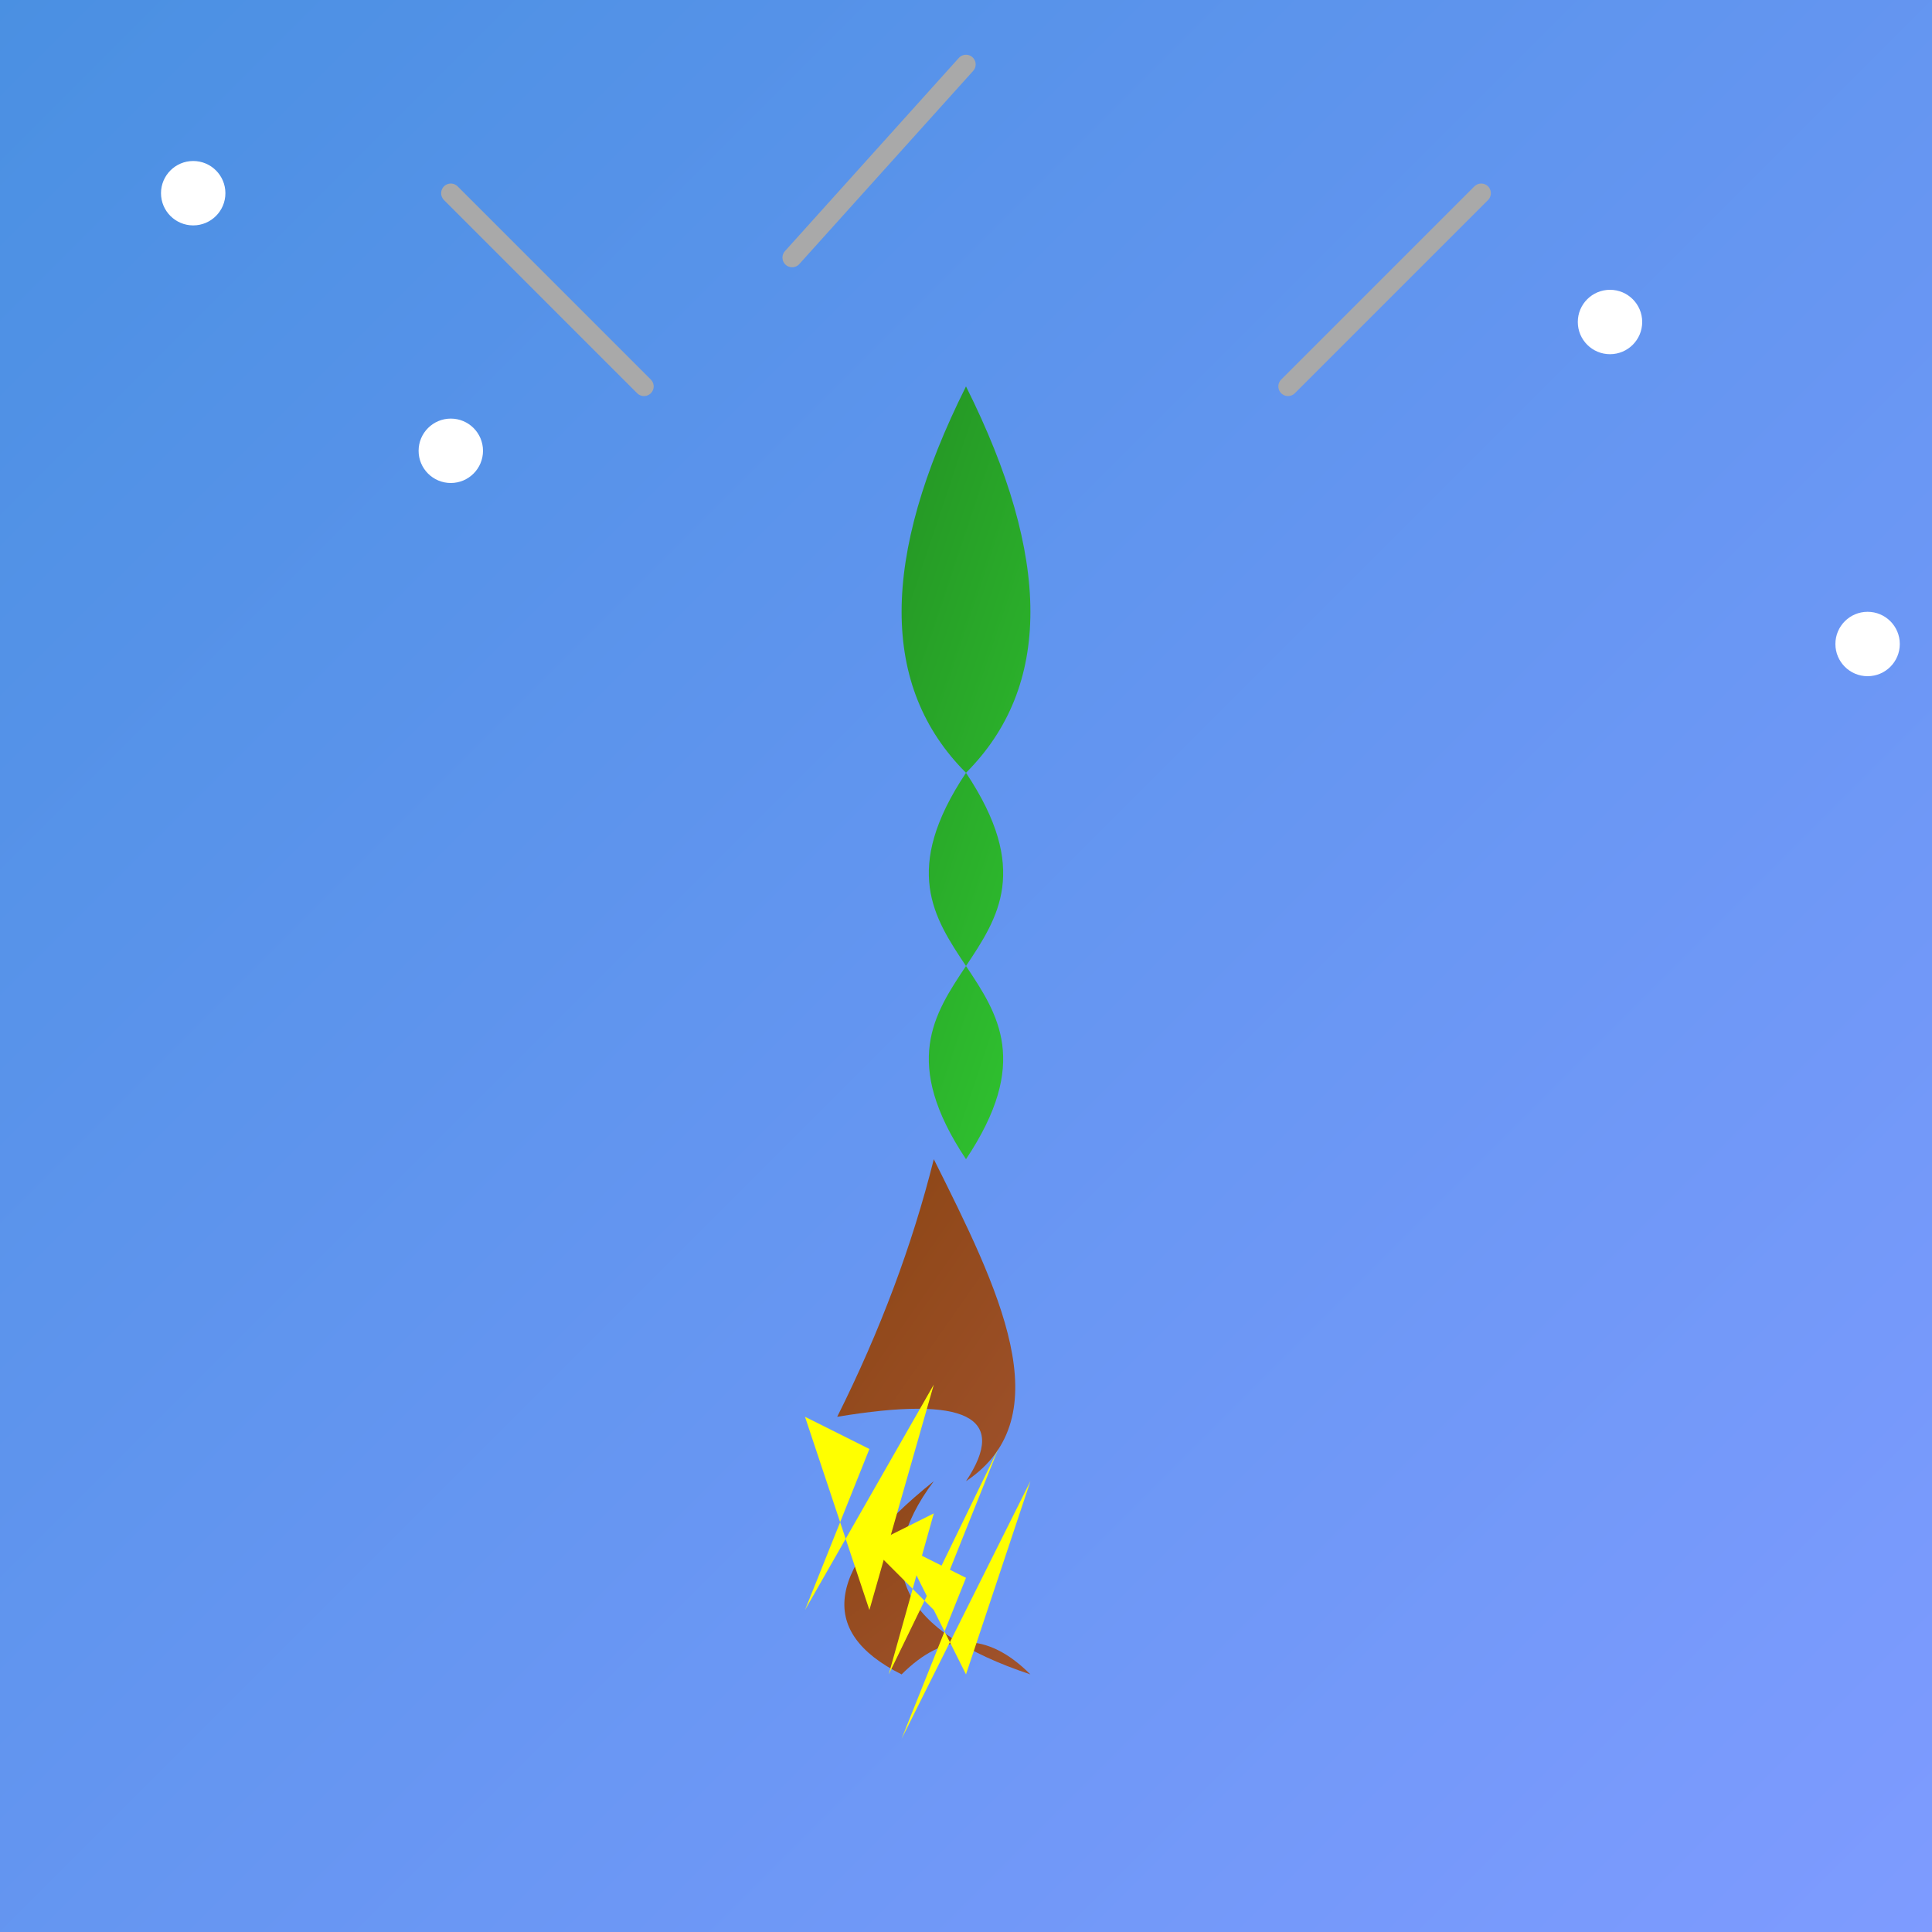
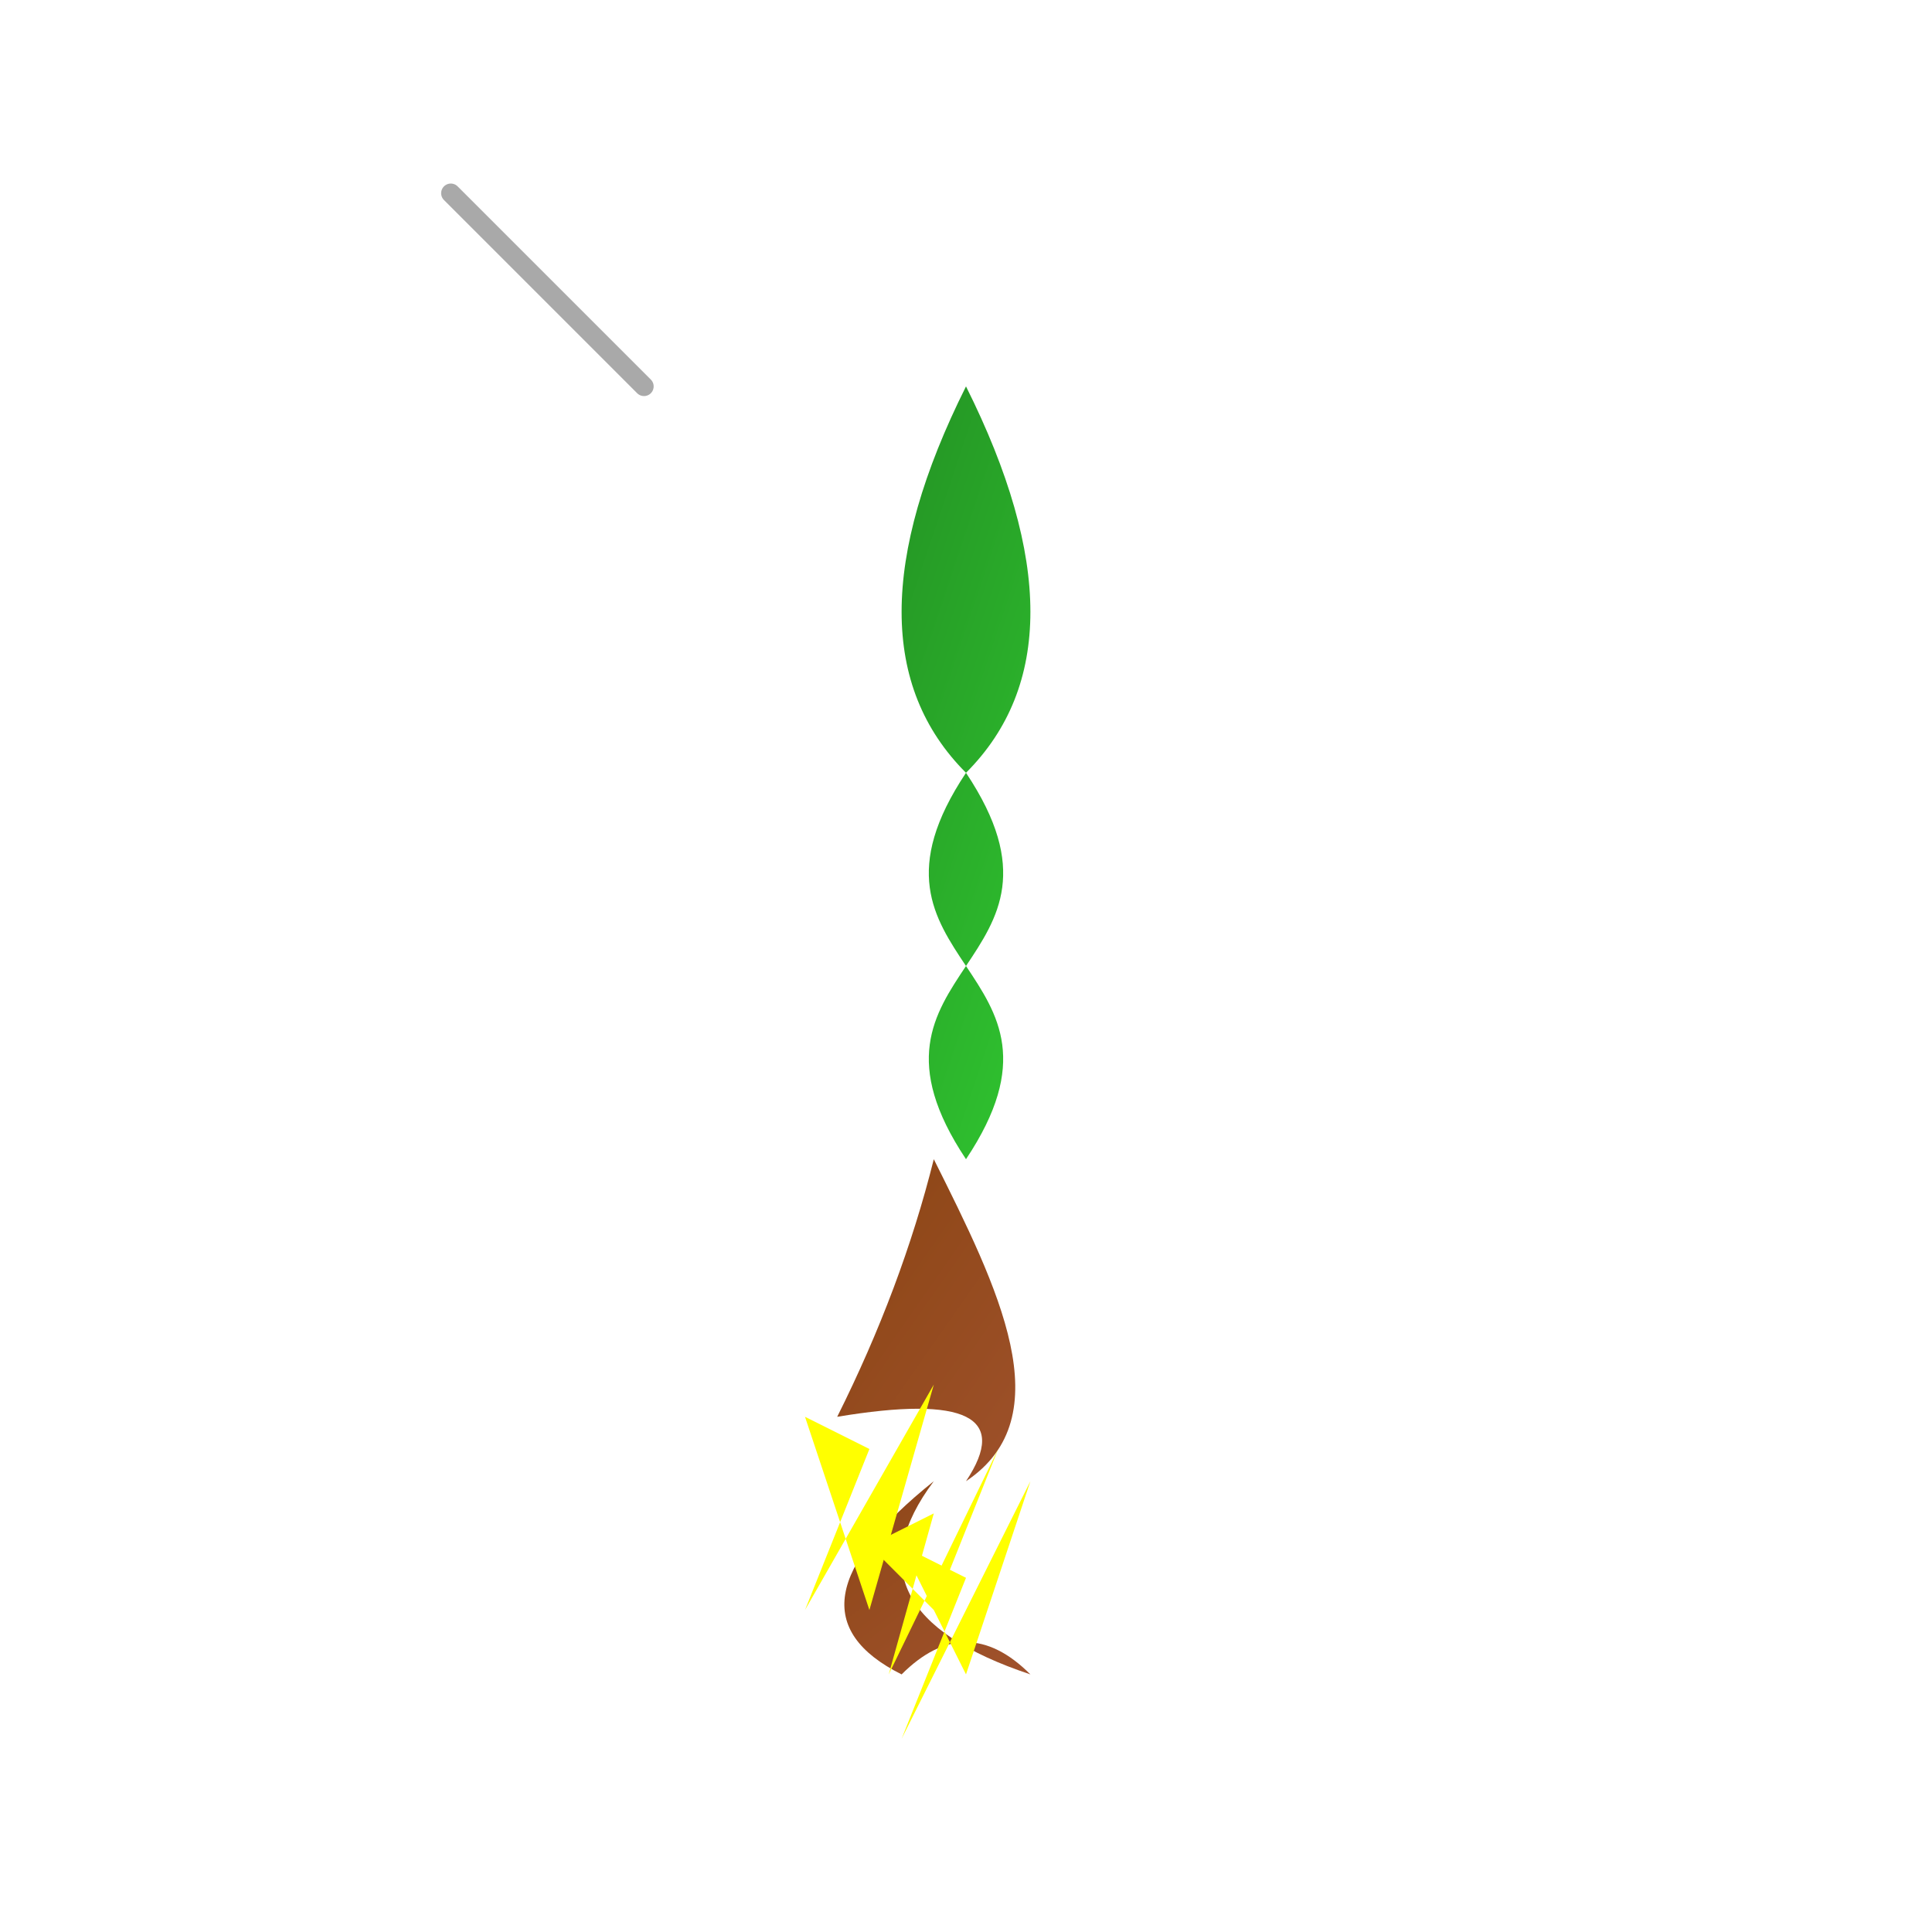
<svg xmlns="http://www.w3.org/2000/svg" viewBox="0 0 300 300">
  <defs>
    <linearGradient id="stormySky" x1="0%" y1="0%" x2="100%" y2="100%">
      <stop offset="0%" style="stop-color:#4A90E2; stop-opacity:1" />
      <stop offset="100%" style="stop-color:#7E9BFF; stop-opacity:1" />
    </linearGradient>
    <linearGradient id="treeTrunk" x1="0%" y1="0%" x2="100%" y2="100%">
      <stop offset="0%" style="stop-color:#8B4513; stop-opacity:1" />
      <stop offset="100%" style="stop-color:#A0522D; stop-opacity:1" />
    </linearGradient>
    <linearGradient id="leaves" x1="0%" y1="0%" x2="100%" y2="100%">
      <stop offset="0%" style="stop-color:#228B22; stop-opacity:1" />
      <stop offset="100%" style="stop-color:#32CD32; stop-opacity:1" />
    </linearGradient>
    <filter id="lightningGlow">
      <feGaussianBlur in="SourceGraphic" stdDeviation="3" result="blur" />
      <feMerge>
        <feMergeNode />
        <feMergeNode in="blur" />
      </feMerge>
    </filter>
  </defs>
-   <rect width="300" height="300" fill="url(#stormySky)" />
  <g>
    <path d="M150 180 C130 150, 170 150, 150 120 Q130 100, 150 60 Q170 100, 150 120 C130 150, 170 150, 150 180 Z" fill="url(#leaves)" />
    <path d="M145 180 Q140 200, 130 220 Q160 215, 150 230 C165 220, 155 200, 145 180 Z" fill="url(#treeTrunk)" />
    <path d="M145 230 Q120 250, 140 260 Q150 250, 160 260 Q130 250, 145 230 Z" fill="url(#treeTrunk)" />
  </g>
  <g fill="yellow" filter="url(#lightningGlow)">
    <path d="M160 230 L150 260 L140 240 L150 245 L140 270 Z" />
    <path d="M155 225 L145 250 L135 240 L145 235 L138 260 Z" />
    <path d="M145 215 L135 250 L125 220 L135 225 L125 250 Z" />
  </g>
  <g fill="none" stroke="darkgray" stroke-width="3">
    <line x1="70" y1="30" x2="100" y2="60" stroke-linecap="round" />
-     <line x1="200" y1="60" x2="230" y2="30" stroke-linecap="round" />
-     <line x1="123" y1="40" x2="150" y2="10" stroke-linecap="round" />
  </g>
  <circle cx="30" cy="30" r="5" fill="white" />
-   <circle cx="70" cy="70" r="5" fill="white" />
  <circle cx="250" cy="50" r="5" fill="white" />
-   <circle cx="290" cy="100" r="5" fill="white" />
</svg>